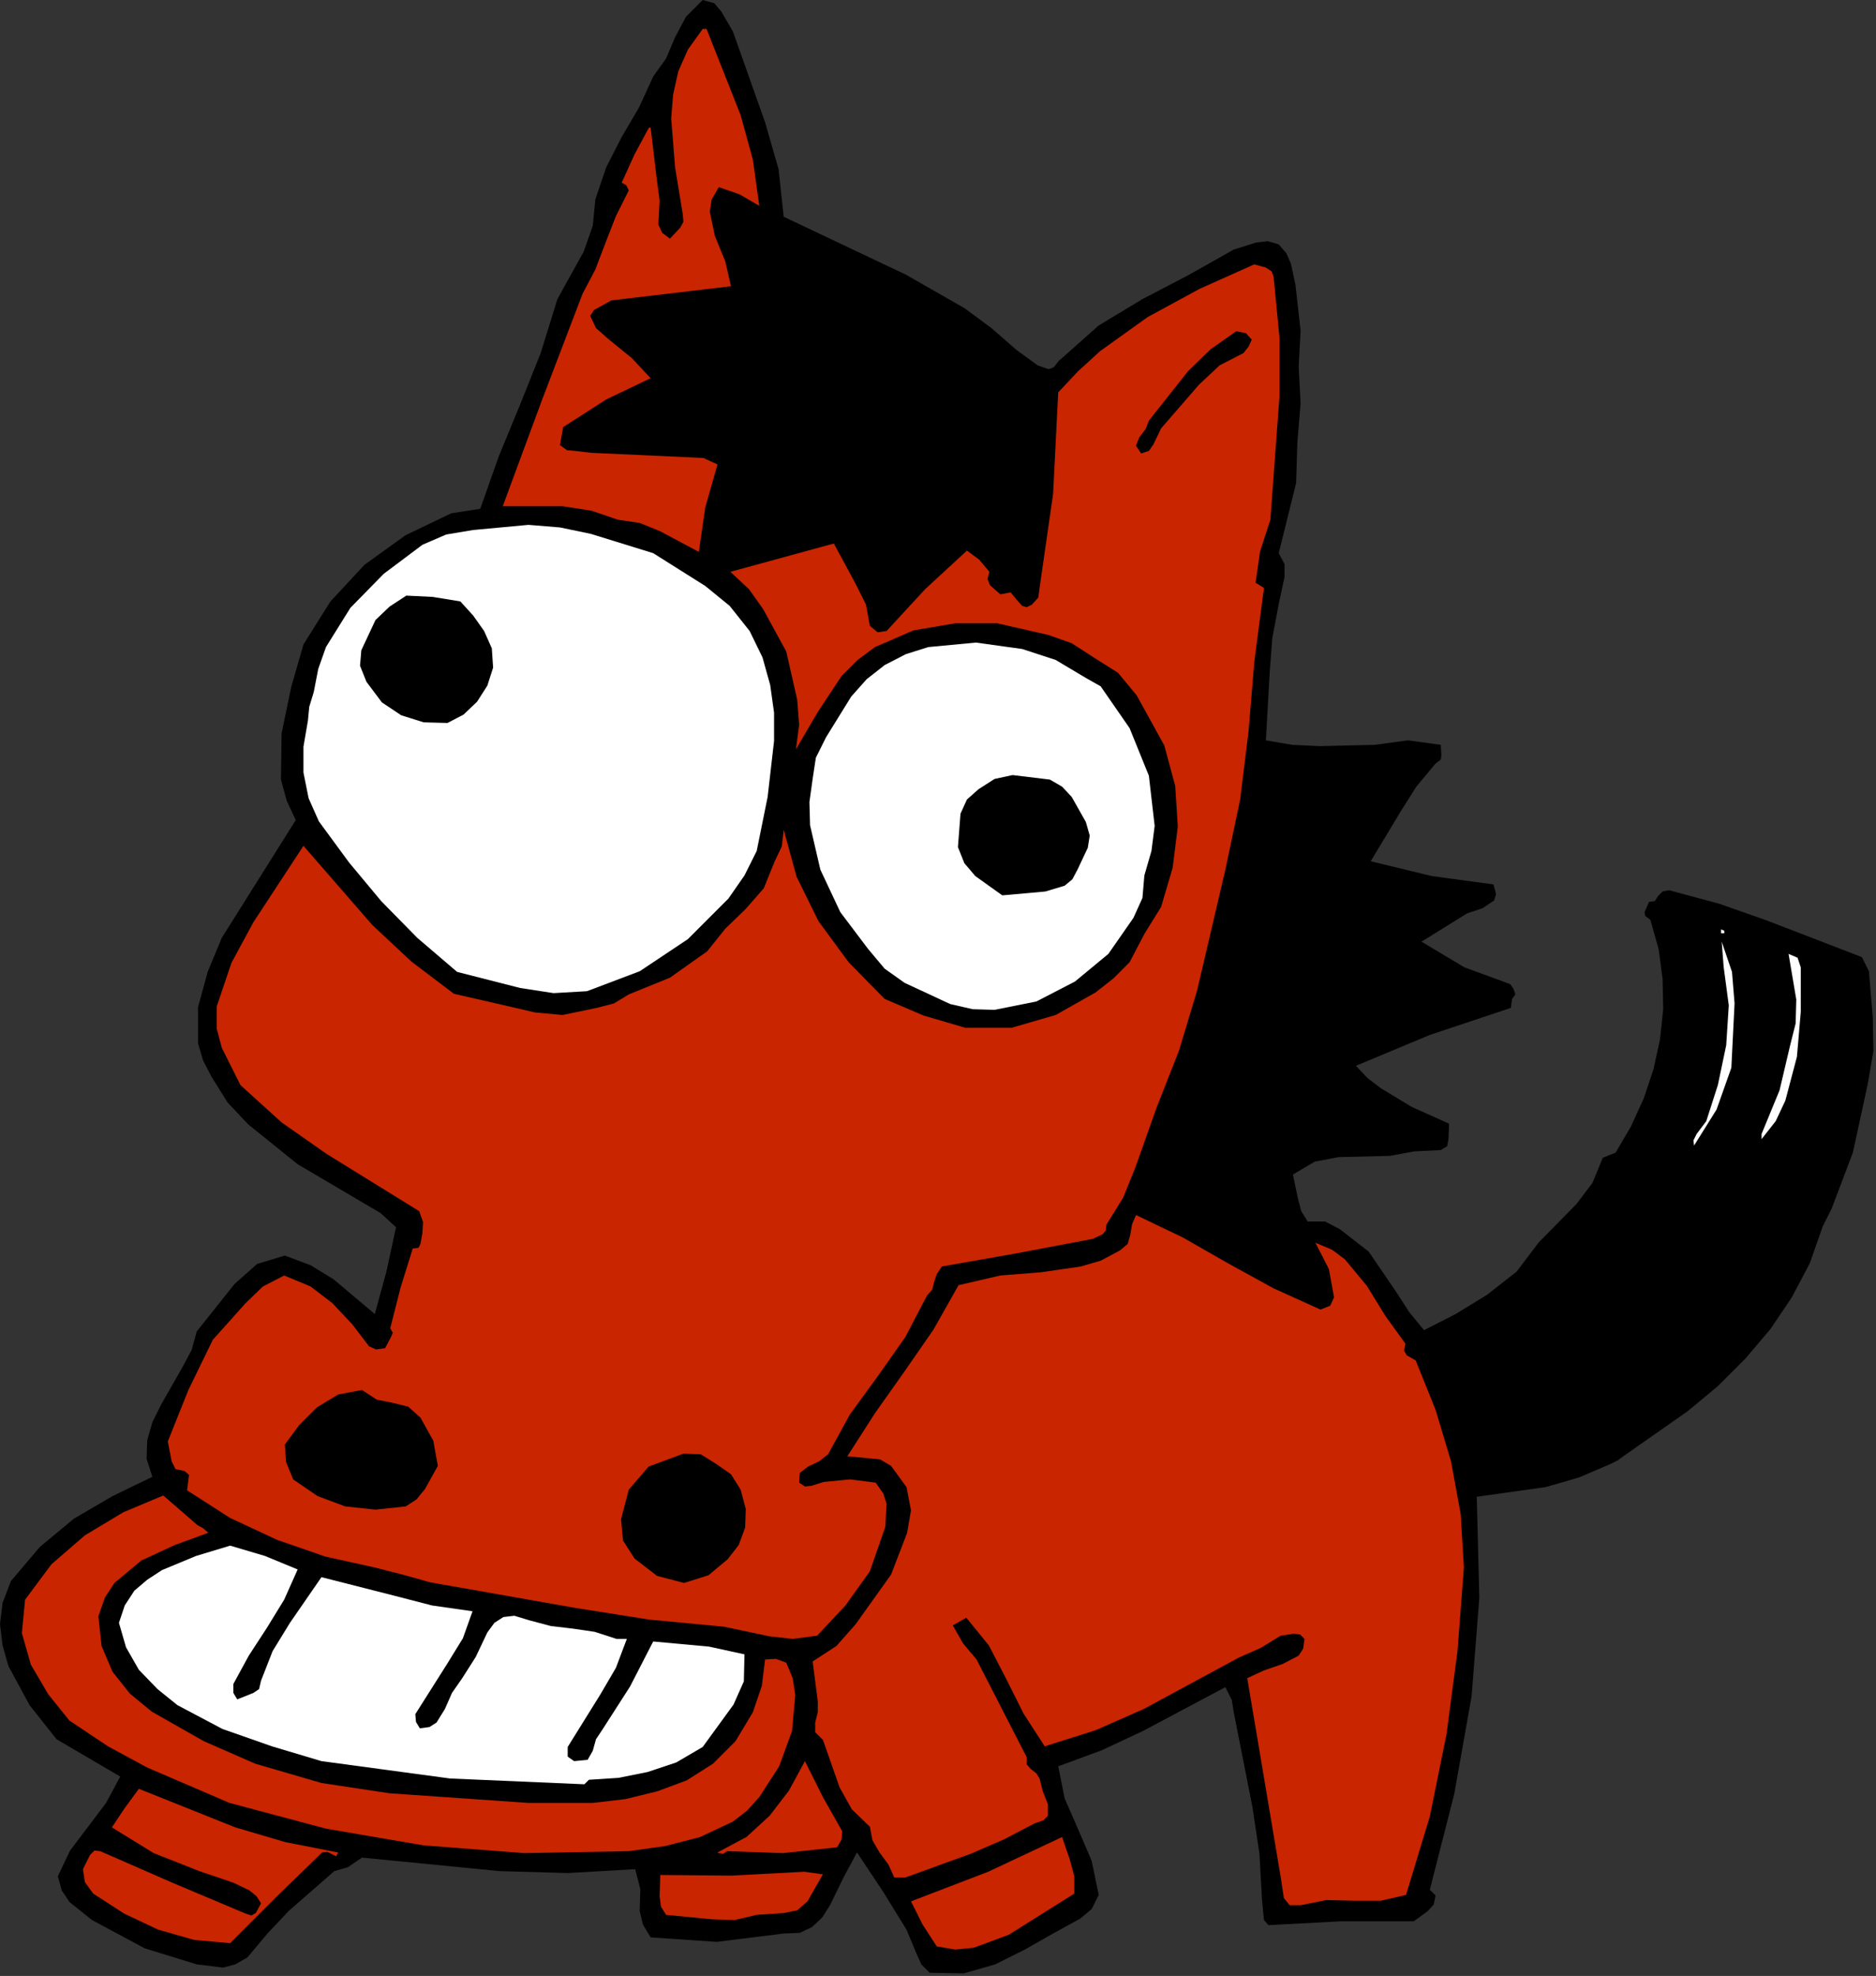
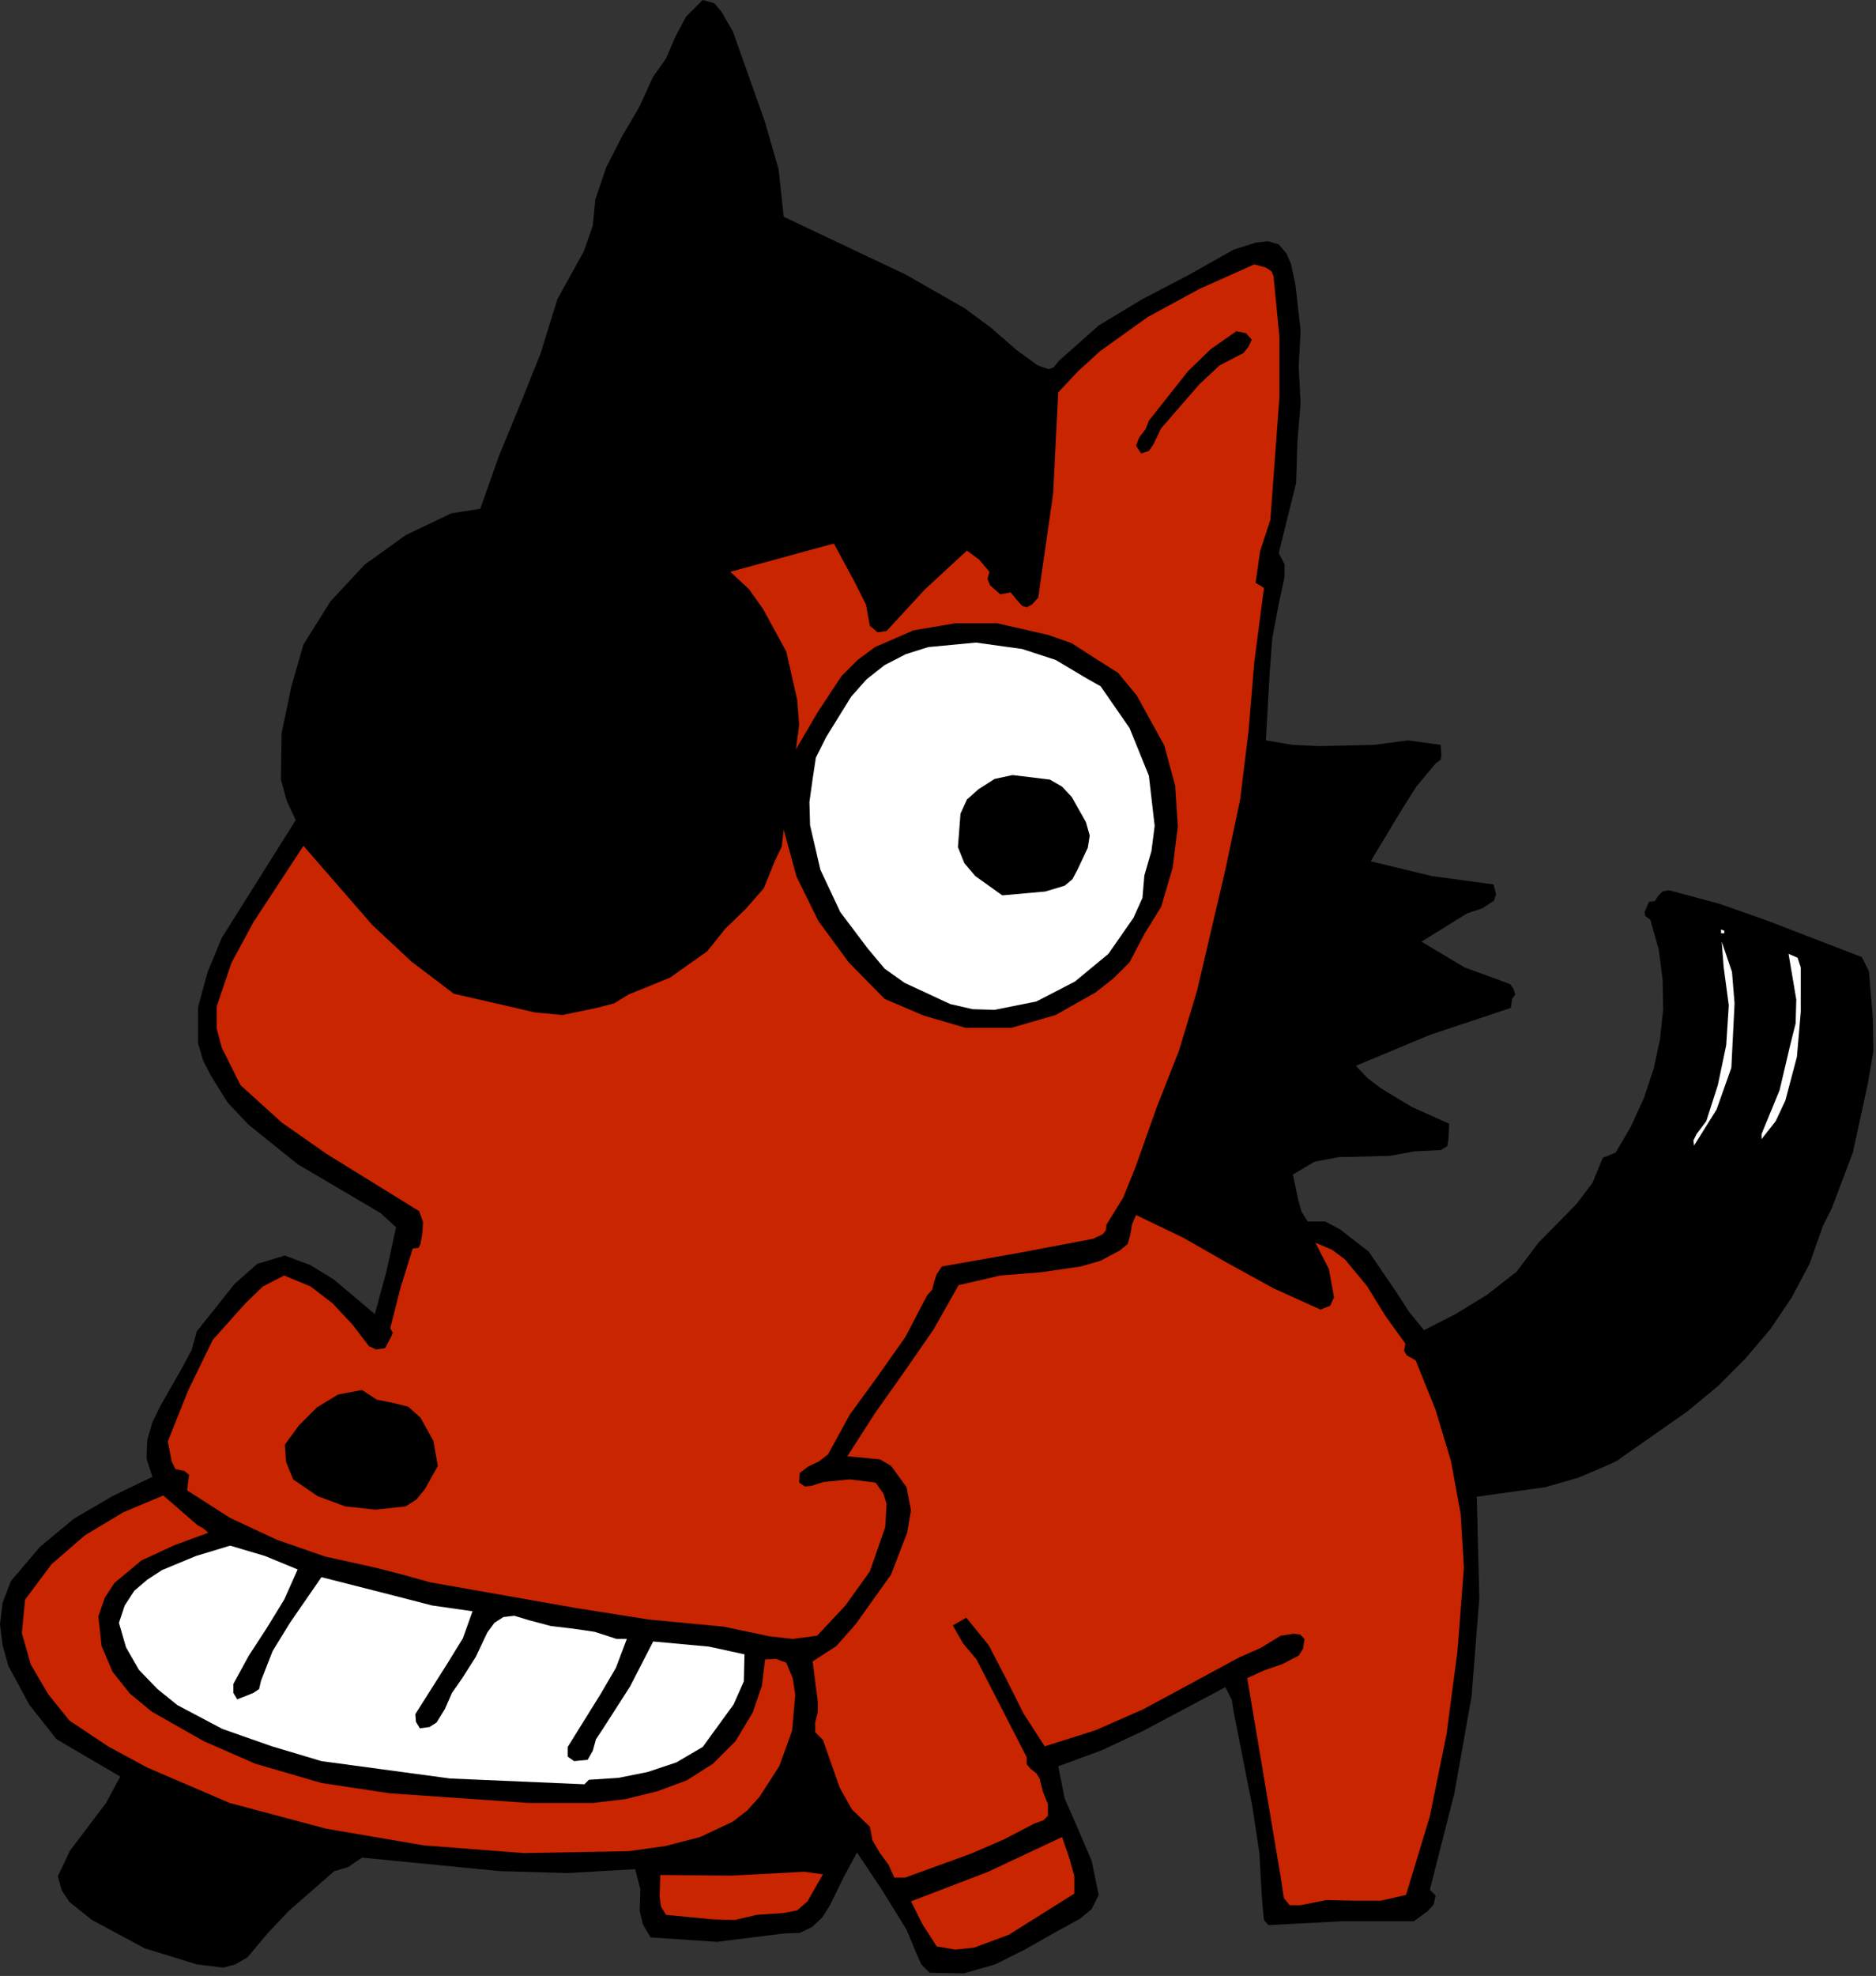
<svg xmlns="http://www.w3.org/2000/svg" xmlns:ns1="http://sodipodi.sourceforge.net/DTD/sodipodi-0.dtd" xmlns:ns2="http://www.inkscape.org/namespaces/inkscape" version="1.0" width="74.117mm" height="78.029mm" id="svg48" ns1:docname="ETOUM018.WMF">
  <rect width="100%" height="100%" fill="#333333" stroke="none" />
  <ns1:namedview pagecolor="#ffffff" bordercolor="#666666" borderopacity="1" objecttolerance="10" gridtolerance="10" guidetolerance="10" ns2:pageopacity="0" ns2:pageshadow="2" ns2:window-width="640" ns2:window-height="480" id="namedview50" />
  <defs id="defs6">
    <clipPath clipPathUnits="userSpaceOnUse" id="clipWmfPath1">
      <path d="M 0,0 L 280.032,0 L 280.032,294.816 L 0,294.816 z" id="path2" />
    </clipPath>
    <pattern id="WMFhbasepattern" patternUnits="userSpaceOnUse" width="6" height="6" x="0" y="0" />
  </defs>
  <path style="fill:#000000;fill-rule:evenodd;fill-opacity:1;stroke:none;" clip-path="url(#clipWmfPath1)" d="  M 109.44,4.704   L 114.24,18.24   L 116.256,25.248   L 117.024,32.352   L 135.264,40.992   L 144,45.984   L 148.032,48.96   L 151.776,52.224   L 154.944,54.528   L 156.576,55.104   L 157.344,54.816   L 158.112,53.856   L 164.064,48.576   L 170.592,44.64   L 177.408,41.088   L 184.224,37.248   L 187.584,36.192   L 189.312,36   L 190.944,36.48   L 192.096,37.824   L 192.768,39.36   L 193.44,42.528   L 194.208,49.344   L 193.92,54.72   L 194.208,60.192   L 193.728,65.952   L 193.536,72.096   L 190.944,82.56   L 191.808,84.192   L 191.808,86.112   L 190.944,90.144   L 189.984,95.232   L 189.6,100.224   L 189.024,110.496   L 192.96,111.168   L 196.992,111.36   L 205.248,111.168   L 210.24,110.496   L 215.136,111.168   L 215.232,112.704   L 215.136,113.376   L 214.368,113.952   L 211.488,117.408   L 209.184,121.056   L 204.672,128.544   L 213.792,130.752   L 223.008,132   L 223.392,133.44   L 223.104,134.4   L 221.376,135.552   L 219.072,136.32   L 217.056,137.568   L 212.256,140.544   L 218.688,144.384   L 225.504,146.88   L 225.984,147.552   L 226.272,148.416   L 225.792,149.088   L 225.696,149.76   L 225.6,150.432   L 224.736,150.72   L 213.504,154.464   L 202.464,159.072   L 204.192,160.896   L 206.208,162.432   L 210.816,165.216   L 216.384,167.712   L 216.288,170.016   L 216.096,171.072   L 215.136,171.648   L 211.2,171.84   L 207.552,172.512   L 199.872,172.704   L 196.32,173.376   L 193.056,175.296   L 193.824,178.944   L 194.304,180.768   L 195.264,182.304   L 197.856,182.304   L 200.064,183.456   L 204.384,186.816   L 208.512,192.864   L 210.432,195.84   L 212.64,198.528   L 217.344,196.128   L 222.048,193.248   L 226.464,189.792   L 229.728,185.472   L 235.392,179.712   L 237.792,176.544   L 239.328,172.8   L 241.248,172.032   L 243.552,168.096   L 245.472,163.872   L 246.912,159.552   L 247.872,155.136   L 248.352,150.624   L 248.256,146.112   L 247.68,141.696   L 246.432,137.28   L 245.664,136.704   L 245.568,136.128   L 246.24,134.592   L 247.104,134.496   L 247.584,133.728   L 248.256,133.056   L 249.216,132.864   L 256.704,134.88   L 263.808,137.376   L 278.016,142.848   L 279.072,144.96   L 279.264,147.264   L 279.648,151.872   L 279.744,156.864   L 278.88,161.856   L 276.672,172.032   L 274.56,177.6   L 273.504,180.384   L 272.16,183.072   L 270.24,188.544   L 267.552,193.632   L 264.384,198.336   L 260.64,202.752   L 256.512,206.88   L 252,210.624   L 242.4,217.344   L 241.632,217.92   L 240.48,218.496   L 235.776,220.512   L 230.784,221.952   L 220.512,223.392   L 220.896,238.464   L 219.744,253.152   L 217.152,267.744   L 213.504,282.048   L 214.368,282.912   L 214.08,284.256   L 213.216,285.216   L 211.104,286.752   L 200.256,286.752   L 189.408,287.328   L 188.736,286.56   L 188.64,285.6   L 188.448,283.584   L 188.064,276.672   L 187.008,269.664   L 184.224,255.552   L 183.936,253.728   L 182.976,251.808   L 170.688,258.336   L 164.544,261.216   L 158.016,263.616   L 158.976,268.416   L 160.992,273.024   L 163.008,277.728   L 164.064,282.816   L 163.008,284.928   L 161.28,286.368   L 157.248,288.576   L 153.024,290.976   L 148.608,293.184   L 143.904,294.528   L 138.816,294.432   L 137.568,293.184   L 136.8,291.456   L 135.36,288   L 131.808,282.24   L 127.968,276.48   L 125.952,280.224   L 123.936,284.352   L 122.784,286.176   L 121.248,287.616   L 119.424,288.48   L 117.024,288.576   L 107.04,289.824   L 97.152,289.152   L 96,287.232   L 95.52,285.216   L 95.616,281.952   L 94.848,278.976   L 84.768,279.552   L 74.592,279.264   L 54.048,277.248   L 51.936,278.688   L 49.92,279.264   L 43.104,285.216   L 39.936,288.576   L 36.96,292.128   L 35.136,293.184   L 33.312,293.664   L 29.376,293.184   L 21.6,290.784   L 13.728,286.56   L 10.368,283.872   L 9.216,282.144   L 8.64,280.032   L 10.464,276.192   L 13.152,272.64   L 15.84,269.088   L 17.952,265.152   L 8.448,259.584   L 4.416,254.496   L 1.248,248.64   L 0.384,245.568   L 0,242.4   L 0.384,239.232   L 1.632,235.968   L 5.952,230.88   L 11.04,226.656   L 16.8,223.296   L 22.752,220.416   L 21.888,217.728   L 21.984,214.944   L 22.752,212.256   L 24.096,209.568   L 27.168,204.192   L 28.608,201.504   L 29.376,198.72   L 35.04,191.616   L 38.4,188.64   L 42.528,187.392   L 46.368,188.832   L 49.824,190.944   L 55.968,196.128   L 57.696,189.792   L 59.136,183.168   L 56.832,181.056   L 44.448,173.76   L 37.056,167.808   L 33.984,164.544   L 31.584,160.704   L 30.336,158.304   L 29.568,155.712   L 29.568,150.336   L 31.008,145.056   L 33.12,139.968   L 44.16,122.4   L 42.816,119.52   L 41.952,116.352   L 42.048,109.44   L 43.488,102.528   L 45.312,96.192   L 49.344,89.76   L 54.432,84.288   L 60.576,79.872   L 67.392,76.608   L 71.712,75.936   L 74.496,68.064   L 77.664,60.384   L 80.736,52.704   L 83.232,44.64   L 87.168,37.536   L 88.512,33.696   L 88.896,29.76   L 90.528,24.96   L 92.832,20.448   L 95.424,16.032   L 97.536,11.424   L 99.456,8.736   L 100.8,5.568   L 102.432,2.496   L 104.928,0   L 106.656,0.48   L 107.712,1.728   L 109.44,4.704  z " id="path8" />
-   <path style="fill:#c92500;fill-rule:evenodd;fill-opacity:1;stroke:none;" clip-path="url(#clipWmfPath1)" d="  M 105.504,4.32   L 110.592,17.184   L 112.416,23.808   L 113.376,30.72   L 110.4,28.992   L 107.328,27.936   L 106.272,29.76   L 105.984,31.584   L 106.752,35.232   L 108.288,38.976   L 109.152,42.72   L 91.296,44.832   L 89.568,45.792   L 88.704,46.272   L 88.128,47.136   L 88.992,48.96   L 90.72,50.496   L 94.368,53.472   L 97.152,56.448   L 90.528,59.616   L 84.096,63.744   L 83.616,66.432   L 84.672,67.2   L 85.824,67.296   L 88.32,67.584   L 105.024,68.352   L 107.136,69.312   L 105.312,75.744   L 104.352,82.368   L 98.592,79.296   L 95.52,78.048   L 92.256,77.568   L 88.32,76.224   L 84,75.552   L 75.072,75.552   L 80.928,59.712   L 86.976,43.872   L 88.896,40.224   L 90.432,36.192   L 91.968,32.256   L 93.888,28.416   L 93.504,27.648   L 92.832,27.264   L 94.752,23.04   L 96.864,19.104   L 97.152,19.008   L 98.016,26.304   L 98.496,29.952   L 98.304,33.504   L 98.88,34.752   L 100.032,35.616   L 101.568,33.984   L 102.048,33.12   L 101.952,31.968   L 100.8,24.96   L 100.224,17.664   L 100.512,14.112   L 101.28,10.656   L 102.72,7.392   L 104.928,4.32   L 105.504,4.32  z " id="path10" />
  <path style="fill:#c92500;fill-rule:evenodd;fill-opacity:1;stroke:none;" clip-path="url(#clipWmfPath1)" d="  M 190.176,41.28   L 191.04,50.304   L 191.04,59.328   L 189.696,77.568   L 188.16,82.272   L 187.488,86.976   L 188.736,87.744   L 187.296,98.784   L 186.432,109.152   L 185.184,119.328   L 182.976,129.792   L 178.752,147.84   L 176.064,156.768   L 172.704,165.312   L 169.536,174.24   L 167.712,178.752   L 165.216,182.784   L 165.12,183.648   L 164.64,184.224   L 163.2,184.896   L 152.064,187.008   L 140.64,189.024   L 139.872,190.176   L 139.488,191.328   L 139.2,192.48   L 138.432,193.344   L 135.168,199.584   L 131.04,205.44   L 126.912,211.104   L 123.648,217.056   L 122.304,218.112   L 120.672,218.88   L 119.424,219.84   L 119.328,221.28   L 120.192,221.856   L 121.152,221.76   L 122.976,221.184   L 126.912,220.8   L 130.752,221.28   L 131.904,222.912   L 132.384,224.448   L 132.192,227.904   L 129.888,234.528   L 126.24,239.616   L 122.016,244.128   L 118.368,244.608   L 114.912,244.224   L 108.096,242.784   L 96.96,241.728   L 86.016,240   L 64.224,236.16   L 60.096,235.008   L 55.968,233.952   L 48.576,232.32   L 41.376,229.824   L 34.368,226.56   L 27.936,222.432   L 28.128,220.896   L 28.224,220.128   L 27.552,219.552   L 26.208,219.264   L 25.632,218.112   L 25.056,215.136   L 28.128,207.456   L 31.776,199.968   L 36.672,194.496   L 39.264,192   L 42.432,190.368   L 46.368,192   L 49.632,194.496   L 52.608,197.664   L 55.104,200.928   L 56.16,201.408   L 57.504,201.216   L 58.368,199.584   L 58.656,198.912   L 58.272,198.24   L 59.808,192.192   L 61.632,186.336   L 62.496,186.24   L 62.784,185.664   L 63.072,184.032   L 63.168,182.4   L 62.592,180.768   L 48.768,172.224   L 42.048,167.52   L 35.904,161.952   L 33.12,156.384   L 32.352,153.504   L 32.352,150.24   L 34.56,143.712   L 37.824,137.664   L 45.312,126.24   L 55.584,138.048   L 61.44,143.52   L 67.776,148.32   L 75.744,150.144   L 79.872,151.104   L 84,151.488   L 89.088,150.432   L 91.68,149.76   L 93.888,148.416   L 100.032,145.92   L 105.6,141.984   L 108.288,138.624   L 111.36,135.648   L 114.048,132.576   L 115.68,128.544   L 116.736,126.336   L 117.024,123.84   L 118.944,130.848   L 122.208,137.472   L 126.72,143.616   L 132.096,149.088   L 137.952,151.584   L 144.192,153.408   L 151.008,153.408   L 157.632,151.488   L 163.584,148.128   L 166.272,146.016   L 168.672,143.616   L 170.88,139.392   L 173.376,135.36   L 175.104,129.504   L 175.872,123.36   L 175.488,117.312   L 173.856,111.264   L 169.728,103.776   L 166.944,100.416   L 163.296,98.112   L 160.032,96   L 156.48,94.752   L 148.896,93.024   L 142.656,93.024   L 136.416,94.08   L 130.656,96.576   L 128.064,98.496   L 125.664,100.896   L 122.112,106.272   L 118.848,111.84   L 119.328,108.192   L 119.04,104.448   L 117.408,97.248   L 113.952,90.912   L 111.84,87.936   L 109.056,85.344   L 124.512,81.12   L 127.776,87.168   L 129.312,90.24   L 129.888,93.408   L 131.04,94.368   L 132.384,94.176   L 138.144,87.936   L 144.384,82.176   L 146.208,83.52   L 147.744,85.344   L 147.456,86.4   L 147.84,87.36   L 149.376,88.704   L 150.912,88.416   L 151.776,89.472   L 152.64,90.432   L 153.312,90.624   L 154.08,90.24   L 155.04,89.184   L 155.232,87.744   L 157.248,73.728   L 158.016,58.56   L 160.992,55.392   L 164.256,52.416   L 171.36,47.328   L 179.136,43.104   L 187.296,39.456   L 189.024,39.936   L 189.888,40.512   L 190.176,41.28  z " id="path12" />
  <path style="fill:#000000;fill-rule:evenodd;fill-opacity:1;stroke:none;" clip-path="url(#clipWmfPath1)" d="  M 186.912,50.688   L 186.432,51.744   L 185.664,52.704   L 182.112,54.528   L 179.04,57.408   L 173.376,63.936   L 172.224,66.336   L 171.552,67.296   L 170.4,67.68   L 169.632,66.528   L 170.112,65.28   L 171.072,64.032   L 171.552,62.784   L 177.408,55.392   L 180.768,52.128   L 184.608,49.44   L 186.048,49.728   L 186.912,50.688  z " id="path14" />
-   <path style="fill:#ffffff;fill-rule:evenodd;fill-opacity:1;stroke:none;" clip-path="url(#clipWmfPath1)" d="  M 97.536,82.56   L 105.312,87.456   L 108.96,90.432   L 111.936,94.176   L 113.856,98.112   L 115.008,102.24   L 115.584,106.368   L 115.584,110.592   L 114.624,118.944   L 112.992,127.008   L 111.168,130.656   L 108.768,134.112   L 102.72,140.16   L 95.52,144.96   L 87.648,147.936   L 82.656,148.224   L 77.664,147.456   L 68.256,145.056   L 62.304,139.968   L 56.928,134.496   L 52.128,128.736   L 47.616,122.592   L 46.08,119.136   L 45.312,115.296   L 45.312,111.456   L 45.984,107.52   L 46.176,105.504   L 46.848,103.296   L 47.52,99.84   L 48.672,96.576   L 52.32,90.72   L 57.312,85.632   L 63.072,81.312   L 66.624,79.776   L 70.656,79.104   L 78.912,78.336   L 83.616,78.72   L 88.224,79.68   L 97.536,82.56  z " id="path16" />
-   <path style="fill:#000000;fill-rule:evenodd;fill-opacity:1;stroke:none;" clip-path="url(#clipWmfPath1)" d="  M 68.736,89.76   L 70.656,91.872   L 72.288,94.176   L 73.44,96.768   L 73.632,99.648   L 72.768,102.336   L 71.232,104.736   L 69.216,106.656   L 66.816,107.904   L 63.264,107.808   L 59.904,106.752   L 57.024,104.832   L 54.72,101.76   L 53.76,99.36   L 53.952,97.056   L 56.064,92.544   L 58.176,90.528   L 60.672,88.896   L 64.608,89.088   L 68.736,89.76  z " id="path18" />
+   <path style="fill:#000000;fill-rule:evenodd;fill-opacity:1;stroke:none;" clip-path="url(#clipWmfPath1)" d="  M 68.736,89.76   L 70.656,91.872   L 72.288,94.176   L 73.44,96.768   L 73.632,99.648   L 72.768,102.336   L 71.232,104.736   L 69.216,106.656   L 66.816,107.904   L 63.264,107.808   L 59.904,106.752   L 57.024,104.832   L 53.76,99.36   L 53.952,97.056   L 56.064,92.544   L 58.176,90.528   L 60.672,88.896   L 64.608,89.088   L 68.736,89.76  z " id="path18" />
  <path style="fill:#ffffff;fill-rule:evenodd;fill-opacity:1;stroke:none;" clip-path="url(#clipWmfPath1)" d="  M 164.352,102.432   L 168.672,108.672   L 171.552,115.776   L 172.416,123.264   L 171.936,127.008   L 170.88,130.656   L 170.592,134.016   L 169.248,136.992   L 165.504,142.368   L 160.512,146.496   L 154.752,149.472   L 148.512,150.72   L 145.248,150.624   L 141.888,149.856   L 135.072,146.688   L 132.096,144.576   L 129.6,141.6   L 125.472,136.128   L 122.496,129.792   L 120.96,123.168   L 120.864,119.712   L 121.344,116.256   L 121.824,113.088   L 123.36,110.016   L 127.104,103.968   L 129.408,101.376   L 132.096,99.264   L 135.264,97.632   L 138.624,96.576   L 145.728,95.904   L 152.64,96.864   L 157.632,98.496   L 162.144,101.184   L 164.352,102.432  z " id="path20" />
  <path style="fill:#000000;fill-rule:evenodd;fill-opacity:1;stroke:none;" clip-path="url(#clipWmfPath1)" d="  M 162.144,122.688   L 162.72,124.704   L 162.432,126.528   L 160.896,129.792   L 160.128,131.232   L 158.976,132.192   L 156.096,133.056   L 149.664,133.632   L 145.632,130.752   L 144,128.832   L 143.04,126.432   L 143.424,121.44   L 144.384,119.328   L 146.112,117.792   L 148.512,116.256   L 151.2,115.68   L 156.768,116.352   L 158.592,117.408   L 160.032,118.944   L 162.144,122.688  z " id="path22" />
  <path style="fill:#ffffff;fill-rule:evenodd;fill-opacity:1;stroke:none;" clip-path="url(#clipWmfPath1)" d="  M 257.472,138.912   L 257.472,139.296   L 256.992,139.296   L 256.992,138.72   L 257.472,138.912  z " id="path24" />
  <path style="fill:#ffffff;fill-rule:evenodd;fill-opacity:1;stroke:none;" clip-path="url(#clipWmfPath1)" d="  M 258.528,159.36   L 256.32,165.6   L 252.96,170.976   L 252.864,170.208   L 253.344,169.248   L 254.784,167.328   L 256.512,161.952   L 257.76,156   L 258.144,150.048   L 257.376,144.288   L 257.088,140.544   L 258.624,145.056   L 259.008,149.76   L 258.528,159.36  z " id="path26" />
  <path style="fill:#ffffff;fill-rule:evenodd;fill-opacity:1;stroke:none;" clip-path="url(#clipWmfPath1)" d="  M 268.896,144.384   L 268.896,151.008   L 268.32,157.728   L 266.592,164.256   L 265.152,167.328   L 263.04,170.016   L 263.04,169.248   L 265.728,162.72   L 267.264,156.192   L 268.128,152.736   L 268.224,149.184   L 267.072,142.368   L 268.416,142.944   L 268.896,144.384  z " id="path28" />
  <path style="fill:#c92500;fill-rule:evenodd;fill-opacity:1;stroke:none;" clip-path="url(#clipWmfPath1)" d="  M 197.184,195.456   L 198.624,194.88   L 199.2,193.632   L 198.432,189.408   L 196.416,185.472   L 198.912,186.528   L 200.832,187.968   L 204.096,191.904   L 206.88,196.416   L 209.856,200.544   L 209.664,201.6   L 210.048,202.272   L 211.392,203.04   L 214.368,210.432   L 216.672,218.112   L 218.112,225.984   L 218.592,233.952   L 217.632,246.432   L 216,258.816   L 213.504,271.104   L 209.952,282.816   L 206.208,283.68   L 202.08,283.68   L 198.048,283.584   L 194.208,284.352   L 192.576,284.352   L 191.712,283.296   L 191.232,280.128   L 186.24,250.464   L 188.736,249.312   L 191.52,248.352   L 193.92,247.104   L 194.592,246.048   L 194.784,244.608   L 194.112,243.936   L 193.152,243.84   L 191.232,244.128   L 188.256,245.952   L 184.992,247.392   L 170.784,255.072   L 163.584,258.24   L 156,260.64   L 152.832,255.744   L 150.24,250.56   L 147.648,245.568   L 144.288,241.44   L 142.272,242.592   L 143.808,245.28   L 145.824,247.68   L 153.312,262.272   L 153.312,263.328   L 153.888,264   L 154.752,264.672   L 155.232,265.44   L 155.712,267.36   L 156.48,269.28   L 156.48,271.008   L 155.808,271.68   L 154.464,272.16   L 149.856,274.56   L 144.96,276.672   L 135.168,280.224   L 133.536,280.224   L 132.672,278.304   L 131.328,276.48   L 130.272,274.656   L 129.888,272.64   L 127.2,270.048   L 125.376,266.784   L 122.88,259.68   L 121.728,258.528   L 121.728,257.088   L 122.112,255.552   L 122.112,253.92   L 121.344,247.968   L 124.896,245.664   L 127.776,242.4   L 133.056,235.008   L 135.456,228.768   L 136.032,225.408   L 135.36,221.952   L 133.056,218.784   L 131.424,217.824   L 129.504,217.632   L 126.528,217.344   L 130.656,210.912   L 135.072,204.672   L 139.392,198.432   L 143.136,191.808   L 149.376,190.368   L 155.424,189.888   L 161.376,189.024   L 164.352,188.16   L 167.232,186.624   L 168.384,185.664   L 168.768,184.32   L 169.056,182.688   L 169.632,181.344   L 176.64,184.704   L 183.36,188.544   L 190.176,192.288   L 197.184,195.456  z " id="path30" />
  <path style="fill:#000000;fill-rule:evenodd;fill-opacity:1;stroke:none;" clip-path="url(#clipWmfPath1)" d="  M 62.784,211.584   L 64.704,215.04   L 65.376,218.784   L 63.456,222.24   L 62.208,223.776   L 60.576,224.832   L 56.064,225.312   L 51.552,224.832   L 47.424,223.296   L 43.776,220.8   L 42.72,218.208   L 42.528,215.616   L 44.64,212.736   L 47.328,210.048   L 50.496,208.128   L 54.048,207.456   L 56.256,208.896   L 58.656,209.376   L 60.96,209.952   L 62.784,211.584  z " id="path32" />
-   <path style="fill:#000000;fill-rule:evenodd;fill-opacity:1;stroke:none;" clip-path="url(#clipWmfPath1)" d="  M 110.592,222.336   L 111.36,225.216   L 111.264,228   L 110.304,230.592   L 108.672,232.704   L 105.792,235.104   L 102.144,236.256   L 98.112,235.2   L 94.752,232.608   L 93.024,229.92   L 92.736,226.752   L 93.888,222.336   L 96.864,218.88   L 102.048,216.96   L 104.64,217.056   L 106.944,218.496   L 109.152,220.032   L 110.592,222.336  z " id="path34" />
  <path style="fill:#c92500;fill-rule:evenodd;fill-opacity:1;stroke:none;" clip-path="url(#clipWmfPath1)" d="  M 29.472,227.616   L 30.336,228.096   L 31.104,228.768   L 26.112,230.592   L 21.12,232.896   L 17.088,236.256   L 15.648,238.464   L 14.688,241.248   L 15.168,245.664   L 16.8,249.504   L 19.392,252.768   L 22.656,255.456   L 30.432,259.872   L 38.112,263.232   L 48,266.112   L 58.176,267.648   L 78.912,269.088   L 88.512,269.088   L 93.408,268.512   L 98.112,267.36   L 102.528,265.728   L 106.464,263.232   L 109.824,259.872   L 112.416,255.552   L 113.76,251.616   L 114.24,247.68   L 115.872,247.584   L 117.408,248.16   L 118.368,250.464   L 118.752,252.96   L 118.272,258.336   L 116.352,263.616   L 113.376,268.224   L 111.552,270.24   L 109.44,271.872   L 104.544,274.176   L 99.36,275.52   L 93.888,276.288   L 78.24,276.576   L 63.264,275.424   L 48.672,272.928   L 34.272,269.088   L 21.984,263.808   L 16.128,260.64   L 10.368,256.8   L 7.2,252.864   L 4.608,248.448   L 3.264,243.744   L 3.744,238.752   L 7.68,233.472   L 12.672,229.152   L 18.432,225.696   L 24.384,223.2   L 29.472,227.616  z " id="path36" />
  <path style="fill:#ffffff;fill-rule:evenodd;fill-opacity:1;stroke:none;" clip-path="url(#clipWmfPath1)" d="  M 44.448,234.24   L 42.432,238.752   L 39.84,242.976   L 37.152,247.104   L 34.848,251.328   L 34.848,252.672   L 35.424,253.632   L 37.824,252.672   L 38.688,252.096   L 38.976,250.848   L 40.704,246.432   L 43.296,242.208   L 48,235.392   L 58.944,238.176   L 64.512,239.616   L 70.56,240.48   L 69.12,244.512   L 66.816,248.256   L 62.016,255.84   L 62.112,256.992   L 62.688,257.952   L 64.128,257.76   L 65.184,257.088   L 66.432,255.072   L 67.488,252.672   L 69.024,250.464   L 71.04,247.296   L 72.768,243.648   L 73.824,242.208   L 75.168,241.344   L 76.8,241.152   L 79.008,241.824   L 82.272,242.688   L 85.536,243.072   L 88.8,243.552   L 92.064,244.608   L 93.6,244.608   L 91.968,248.928   L 89.664,252.864   L 84.768,260.736   L 84.768,262.176   L 85.728,262.848   L 87.744,262.656   L 88.512,261.312   L 88.992,259.584   L 89.952,258.144   L 94.08,251.712   L 97.536,244.992   L 105.888,245.76   L 111.168,246.912   L 111.072,250.944   L 109.536,254.4   L 104.928,260.736   L 100.992,263.04   L 96.672,264.48   L 92.352,265.344   L 87.936,265.632   L 87.264,266.304   L 67.2,265.44   L 48,262.848   L 40.608,260.64   L 33.216,258.048   L 26.496,254.496   L 23.52,252.096   L 20.736,249.216   L 18.816,245.856   L 17.76,242.208   L 18.624,239.616   L 20.064,237.408   L 21.984,235.776   L 24.192,234.336   L 29.28,232.224   L 34.368,230.688   L 39.552,232.224   L 44.448,234.24  z " id="path38" />
-   <path style="fill:#c92500;fill-rule:evenodd;fill-opacity:1;stroke:none;" clip-path="url(#clipWmfPath1)" d="  M 125.76,273.312   L 125.664,274.56   L 124.992,275.712   L 116.928,276.576   L 108.576,276.288   L 108,276.672   L 107.328,276.576   L 107.136,276.48   L 111.456,274.176   L 114.912,271.008   L 117.792,267.264   L 120.192,262.848   L 122.88,268.224   L 125.76,273.312  z " id="path40" />
-   <path style="fill:#c92500;fill-rule:evenodd;fill-opacity:1;stroke:none;" clip-path="url(#clipWmfPath1)" d="  M 50.496,276.48   L 50.208,277.056   L 49.632,276.768   L 48.864,276.384   L 48.096,276.48   L 41.376,283.008   L 34.368,290.016   L 28.992,289.536   L 23.616,288   L 18.528,285.6   L 13.92,282.624   L 12.672,280.896   L 12.384,278.976   L 13.44,276.864   L 14.112,276.192   L 14.976,276.288   L 25.728,280.992   L 36.672,285.6   L 37.536,285.888   L 38.208,285.504   L 38.976,284.064   L 38.304,283.008   L 37.248,282.144   L 34.848,280.992   L 29.76,279.264   L 22.944,276.576   L 16.704,272.736   L 18.624,269.856   L 20.736,266.976   L 35.136,272.736   L 42.624,274.944   L 50.496,276.48  z " id="path42" />
  <path style="fill:#c92500;fill-rule:evenodd;fill-opacity:1;stroke:none;" clip-path="url(#clipWmfPath1)" d="  M 159.744,277.536   L 160.416,280.032   L 160.416,282.624   L 150.624,288.768   L 145.44,290.688   L 142.656,290.976   L 139.872,290.496   L 137.76,287.232   L 136.032,283.776   L 147.552,279.36   L 158.592,274.176   L 159.744,277.536  z " id="path44" />
  <path style="fill:#c92500;fill-rule:evenodd;fill-opacity:1;stroke:none;" clip-path="url(#clipWmfPath1)" d="  M 122.88,279.744   L 120.576,283.776   L 119.04,285.12   L 117.12,285.504   L 112.992,285.792   L 109.728,286.56   L 106.368,286.464   L 99.456,285.792   L 98.688,284.544   L 98.496,283.008   L 98.592,279.84   L 109.248,279.936   L 120.096,279.36   L 122.88,279.744  z " id="path46" />
</svg>